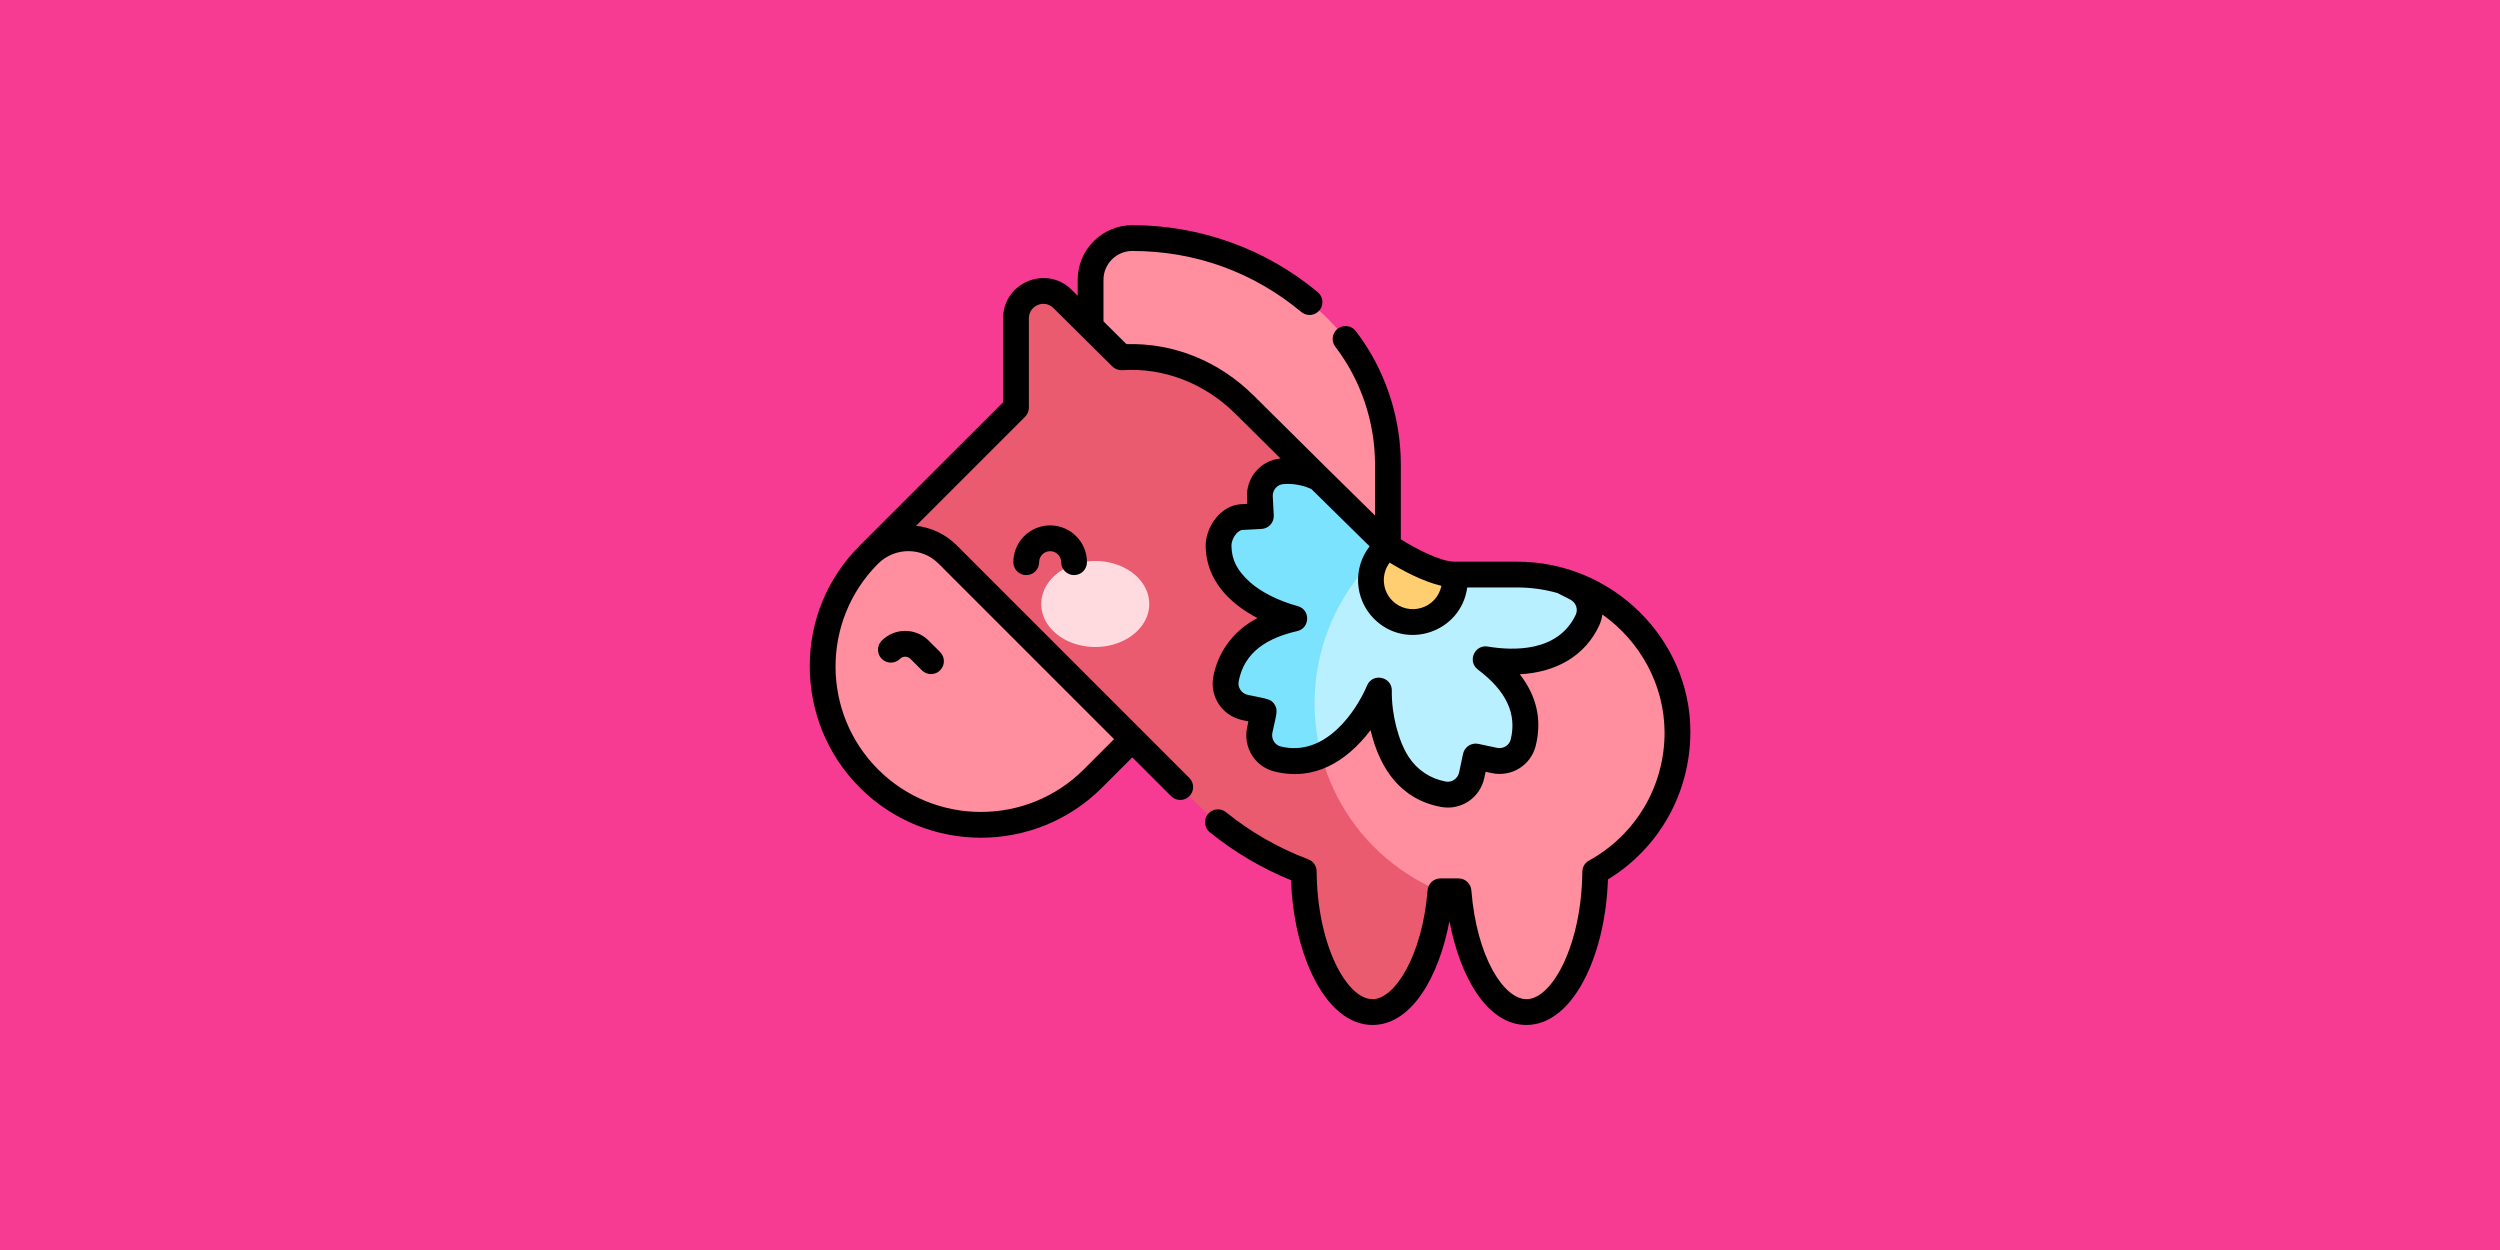
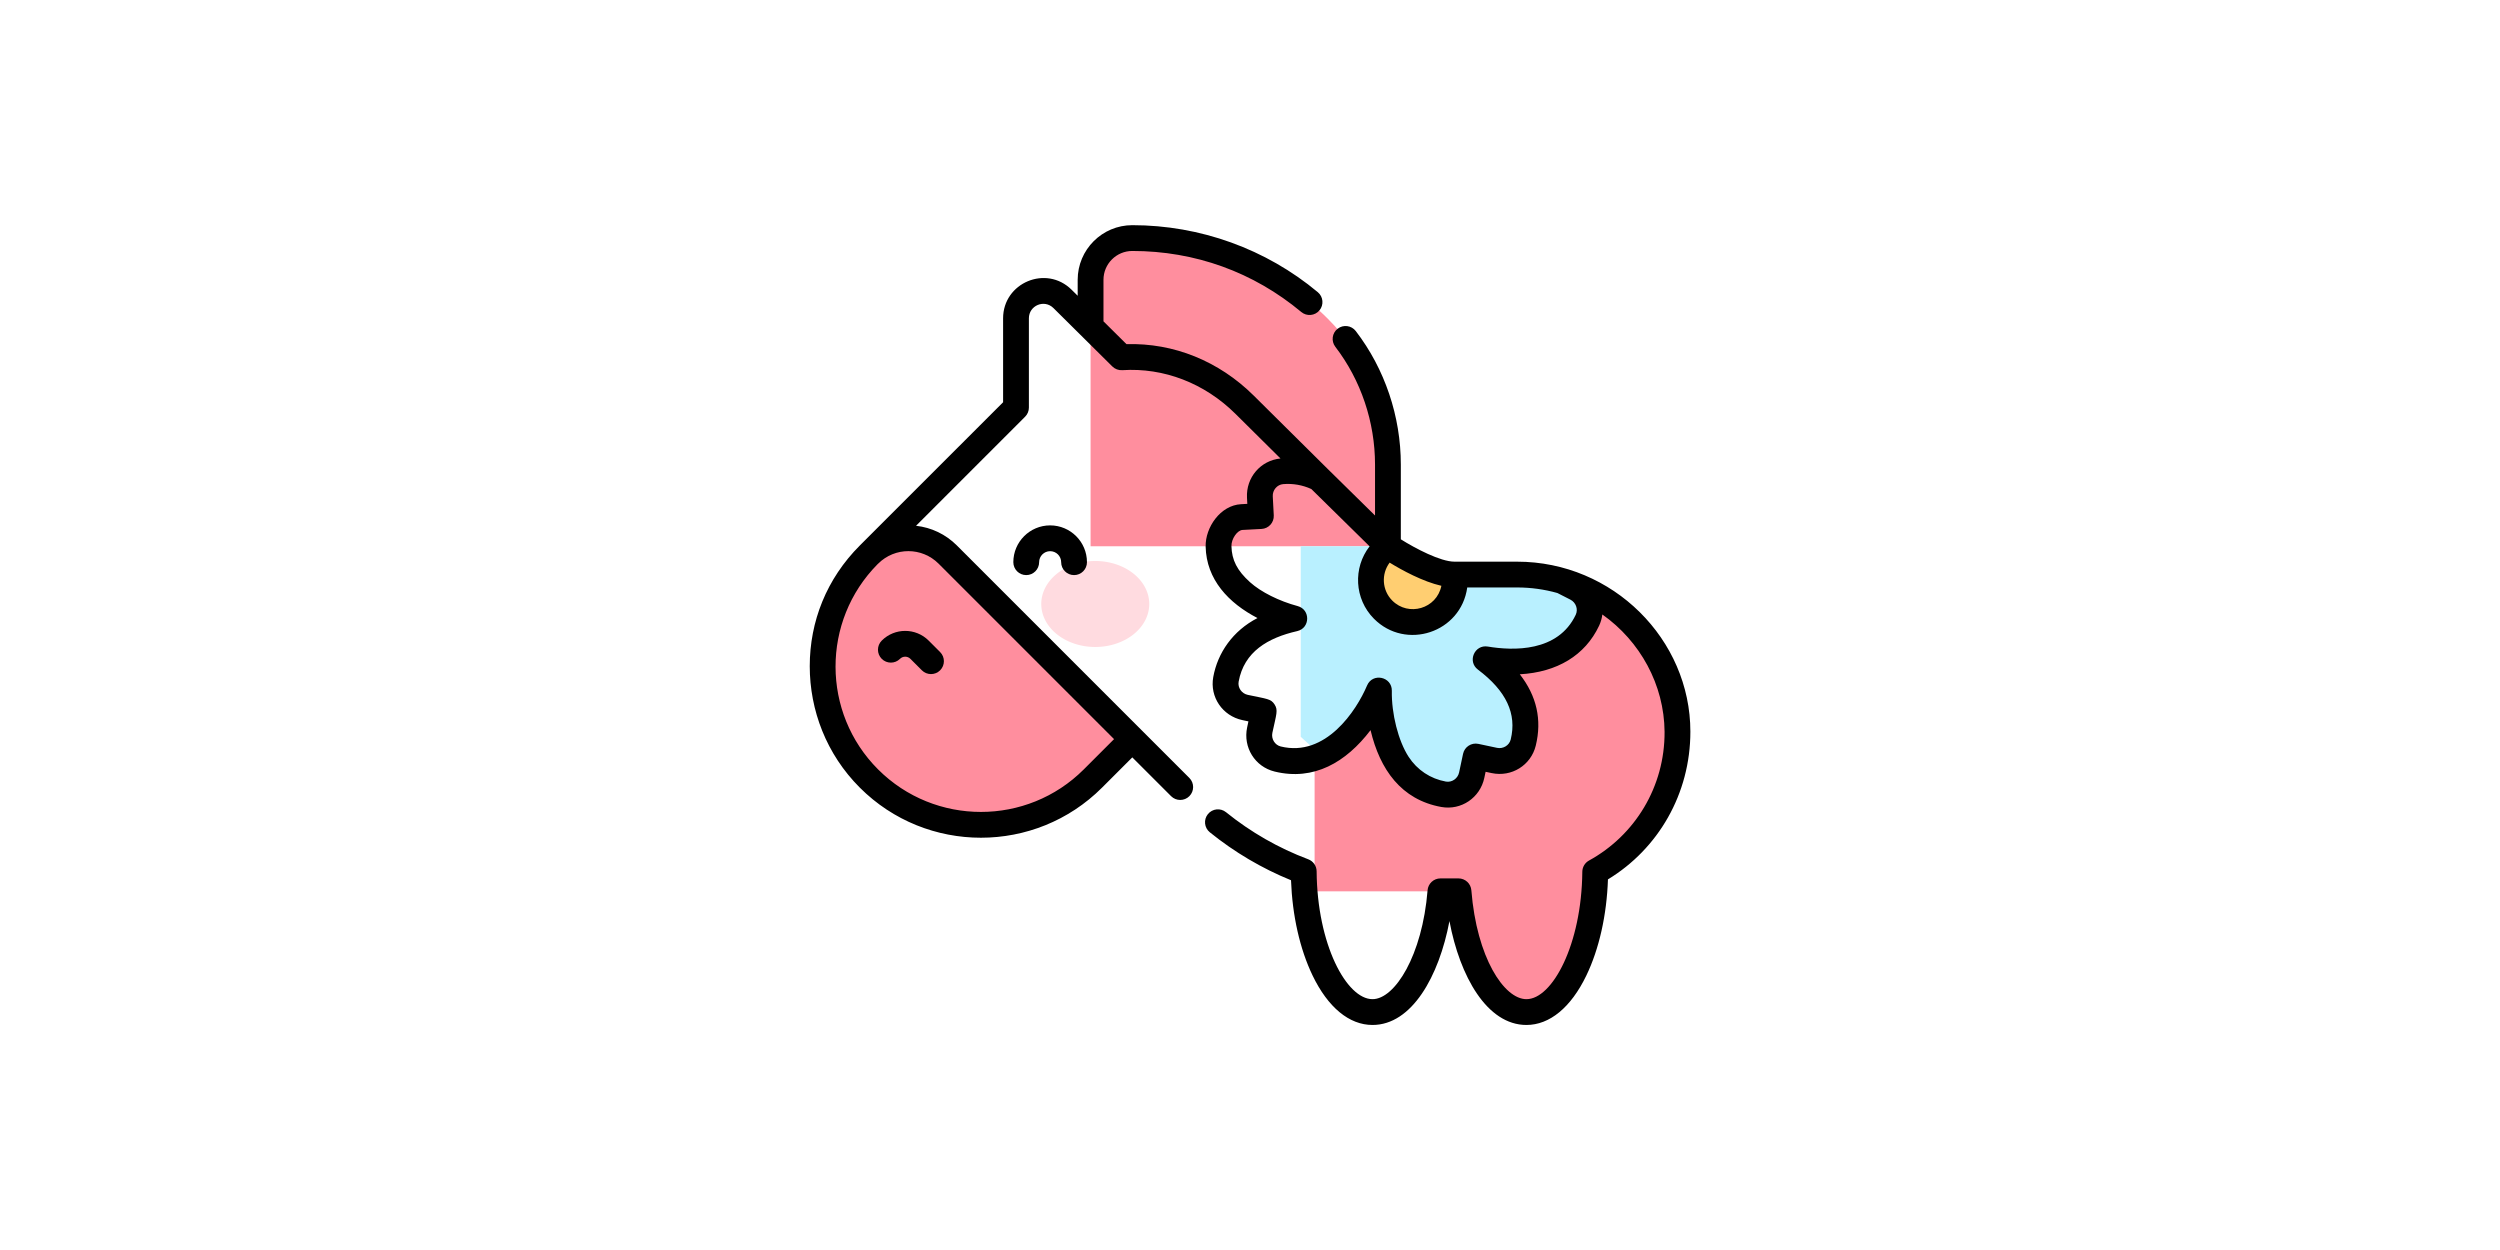
<svg xmlns="http://www.w3.org/2000/svg" id="master-artboard" viewBox="0 0 1000 500" version="1.1" x="0px" y="0px" style="enable-background:new 0 0 1400 980;" width="1000px" height="500px">
-   <rect id="ee-background" x="0" y="0" width="1000" height="500" style="fill: rgb(247, 59, 147); fill-opacity: 1; pointer-events: none;" />
  <g transform="matrix(0.977, 0, 0, 0.977, 250, 0)" />
  <g transform="matrix(0.688, 0, 0, 0.688, 323.898, 73.898)">
    <g>
      <g>
        <path d="m301.178 77.878c-30.397-30.234-70.74-46.878-113.651-46.878-13.395 0-24.252 10.858-24.252 24.252v154.942h172.878v-47.48c0-31.802-12.427-62.408-34.975-84.836z" fill="#ff8e9e" />
        <g>
          <path d="m504.498 318.019c-.308-41.709-28.769-76.555-67.068-87.665l-143.908 69.462v110.973h83.666c3.043 38.62 19.566 70.211 39.495 70.211 21.845 0 39.597-37.957 39.99-81.524 28.694-15.753 48.084-46.352 47.825-81.457z" fill="#ff8e9e" />
-           <path d="m343.457 398.002c-22.496-15.906-38.874-39.298-45.999-66.204v-157.481l-1.46-3.622-43.203-42.835c-18.768-18.608-44.439-29.299-71.58-27.539l-34.245-33.954c-10.021-9.935-27.053-2.837-27.053 11.274v51.917c-15.554 15.554-76.559 76.558-85.448 85.447l107.125 107.332h45.965l35.186 35.186c18.607 18.609 40.542 32.676 64.457 41.672.319 43.685 18.1 81.804 39.993 81.804 19.915 0 36.431-32.108 39.492-70.212-8.3-3.414-16.072-7.724-23.23-12.785z" fill="#ea5b70" />
        </g>
        <path d="m34.468 215.006c-35.957 35.957-35.957 94.254 0 130.211s94.254 35.957 130.211 0l22.879-22.879-107.332-107.332c-12.636-12.636-33.122-12.636-45.758 0z" fill="#ff8e9e" />
      </g>
      <g>
        <path d="M 197.388 243.746 A 31.393 25 0 0 1 165.995 268.746 A 31.393 25 0 0 1 134.602 243.746 A 31.393 25 0 0 1 165.995 218.746 A 31.393 25 0 0 1 197.388 243.746 Z" fill="#ffdbe0" />
      </g>
      <g>
        <path d="m445.63 234.532-8.2-4.178c-8.319-2.413-17.099-3.713-26.159-3.713h-75.118v-16.446h-50.691v110.785l11.996 10.818c14.404-6.169 27.43-23.455 33.467-37.728-.287 15.309 4.31 32.361 10.961 42.602 6.306 9.71 16.086 15.802 26.646 17.707 7.527 1.358 14.744-3.637 16.334-11.119l2.306-10.848 10.849 2.306c7.481 1.59 14.98-2.972 16.801-10.401 4.958-20.224-5.348-36.013-21.855-48.428 24.144 4.055 48.659-.381 59.175-22.701 3.26-6.919.302-15.184-6.512-18.656z" fill="#b9f0ff" />
-         <path d="m336.153 210.195-40.156-39.499c-6.708-3.36-14.123-4.719-21.389-4.112-7.622.637-13.301 7.33-12.9 14.967l.58 11.076-11.076.581c-7.638.4-13.701 9.34-13.537 16.987.23 10.728 4.717 18.748 13.321 26.495 7.164 6.451 18.721 12.3 30.732 15.517-8.478 1.94-16.323 5.013-22.043 8.727-9.71 6.306-15.802 16.086-17.707 26.646-1.358 7.527 3.637 14.745 11.119 16.335l10.849 2.306-2.306 10.848c-1.59 7.481 2.972 14.98 10.4 16.801 8.299 2.034 17.223 1.438 25.418-2.071-11.893-44.903 3.663-92.501 38.695-121.604z" fill="#7ce3ff" />
        <path d="m374.875 226.641c-14.467 0-38.671-16.396-38.722-16.446-.916.761-1.815 1.538-2.705 2.324-9.551 9.501-9.604 24.944-.113 34.509 9.499 9.572 24.958 9.632 34.53.133 5.413-5.371 8.006-12.961 7.01-20.52z" fill="#ffce71" />
      </g>
      <g>
        <path d="m411.271 219.141h-36.396c-8.215 0-22.862-7.753-31.222-13v-43.426c0-28.067-9.3-55.642-26.187-77.646-2.523-3.286-7.229-3.906-10.517-1.383-3.286 2.522-3.905 7.23-1.384 10.516 14.888 19.398 23.087 43.73 23.087 68.513v29.582l-27.396-26.948c-.003-.003-.007-.006-.011-.009l-43.173-42.806c-20.15-19.978-46.467-30.668-73.919-29.858l-13.379-13.264v-24.16c0-9.237 7.515-16.752 16.752-16.752 36.461 0 70.437 12.27 98.256 35.483 3.18 2.655 7.909 2.227 10.563-.953 2.653-3.18 2.227-7.91-.954-10.563-30.111-25.129-68.418-38.967-107.864-38.967-17.508 0-31.752 14.244-31.752 31.752v9.287l-3.527-3.497c-14.78-14.655-39.833-4.042-39.833 16.6v48.811l-83.267 83.25c-.004.004-.008.009-.012.014-19.346 19.352-29.136 44.196-29.136 70.171 0 25.573 9.649 51.164 29.117 70.632 19.412 19.412 44.911 29.118 70.409 29.118s50.997-9.706 70.409-29.118l17.598-17.598 22.561 22.561c2.93 2.929 7.678 2.929 10.607 0s2.929-7.678 0-10.606l-135.174-135.175c-6.468-6.465-14.765-10.436-23.723-11.427l63.413-63.413c1.407-1.406 2.197-3.314 2.197-5.303v-51.917c0-7.439 8.95-11.224 14.272-5.947l34.246 33.954c1.524 1.511 3.601 2.292 5.768 2.158 24.13-1.573 47.8 7.524 65.812 25.38l26.185 25.962c-11.557 1.119-20.094 11.068-19.479 22.795l.188 3.586-3.587.188c-12.102.634-20.88 13.53-20.643 24.638.409 19.162 13.315 32.831 30.142 41.562-14.34 7.403-23.175 20.217-25.722 34.33-2.086 11.558 5.355 22.541 16.939 25.003l3.514.747-.747 3.512c-2.462 11.584 4.545 22.849 15.95 25.645 22.826 5.596 41.56-5.345 55.803-24.058 5.456 22.939 17.861 40.464 41.145 44.665 11.545 2.084 22.538-5.348 25.001-16.94l.747-3.513 3.513.747c11.589 2.463 22.847-4.544 25.646-15.951 3.679-15.003.556-28.897-9.283-41.489 21.657-1.185 37.974-10.974 46.104-28.229 1.002-2.128 1.613-4.333 1.891-6.542 21.948 15.5 35.977 40.804 36.179 68.24.149 31.984-17.272 60.181-43.934 74.819-2.378 1.306-3.866 3.793-3.891 6.506-.383 42.406-17.469 74.092-32.49 74.092-12.999 0-28.938-24.202-32.02-63.302-.308-3.901-3.563-6.911-7.477-6.911h-10.502c-3.962 0-7.206 3.074-7.481 6.966-3.055 37.836-19.013 63.246-32.011 63.246-15.082 0-32.183-31.8-32.492-74.358-.022-3.104-1.955-5.873-4.859-6.965-17.297-6.506-33.383-15.716-47.812-27.374-3.225-2.604-7.944-2.102-10.548 1.121-2.603 3.222-2.102 7.944 1.12 10.547 14.351 11.594 30.211 20.96 47.211 27.887.757 20.55 5.152 40.051 12.537 55.378 8.936 18.549 21.31 28.765 34.843 28.765 22.856 0 38.68-28.281 44.732-60.402 6.017 32.122 21.837 60.402 44.758 60.402 13.504 0 25.859-10.179 34.792-28.661 7.471-15.459 11.899-35.198 12.605-55.983 29.206-17.741 47.92-49.706 47.92-85.893.001-53.565-44.98-98.824-100.728-98.824zm-336.35 1.168 102.006 102.006-17.599 17.599c-32.975 32.975-86.629 32.975-119.604 0-32.88-32.881-32.966-86.317-.274-119.316.107-.096.217-.187.32-.29h.001l.033-.033c9.726-9.689 25.42-9.66 35.117.034zm262.228-.615c7.196 4.428 19.318 11.033 30.086 13.482-2.727 13.392-19.151 18.065-28.576 8.568-5.971-6.017-6.46-15.448-1.51-22.05zm108.207 30.298c-10.291 21.844-36.466 20.968-51.147 18.501-7.718-1.289-12.001 8.689-5.75 13.391 16.501 12.411 22.742 25.707 19.079 40.647-.841 3.429-4.406 5.605-7.958 4.852l-10.849-2.306c-4.041-.861-8.033 1.724-8.896 5.776l-2.307 10.849c-.754 3.547-4.197 5.921-7.666 5.297-9.006-1.625-16.708-6.743-21.688-14.411-5.992-9.228-10.002-25.009-9.752-38.377.151-8.184-11.181-10.692-14.406-3.062-6.172 14.592-24.028 41.848-50.192 35.436-3.428-.84-5.604-4.41-4.85-7.957 2.327-10.945 3.45-13.123 1.261-16.493-2.13-3.282-4.188-3.136-15.58-5.558-3.548-.754-5.924-4.194-5.297-7.668 3.146-17.436 17.023-25.497 34.043-29.393 7.591-1.738 7.795-12.539.267-14.556-10.778-2.887-21.375-8.192-27.653-13.846-7.525-6.775-10.666-12.882-10.842-21.081-.088-4.117 3.398-9.178 6.432-9.337l11.076-.581c4.137-.217 7.313-3.746 7.097-7.882l-.58-11.076c-.189-3.622 2.518-6.807 6.035-7.101 5.638-.471 11.284.515 16.394 2.858l33.867 33.311c-9.716 12.469-8.891 30.585 2.519 42.083 18.484 18.628 50.605 8.166 54.254-18.169h29.005c7.927 0 15.795 1.084 23.4 3.224l7.554 3.849c3.23 1.649 4.635 5.586 3.13 8.78z" />
        <path d="m41.86 265.035c-2.929 2.929-2.929 7.678 0 10.606 2.93 2.929 7.678 2.929 10.607 0 1.675-1.676 4.39-1.675 6.064 0l6.664 6.665c2.93 2.929 7.678 2.929 10.606 0 2.93-2.929 2.93-7.678.001-10.607l-6.664-6.665c-7.52-7.519-19.756-7.519-27.278.001z" />
        <path d="m118.364 219.45c0 4.142 3.357 7.5 7.5 7.5s7.5-3.358 7.5-7.5c0-3.532 2.873-6.406 6.405-6.406s6.406 2.874 6.406 6.406c0 4.142 3.357 7.5 7.5 7.5s7.5-3.358 7.5-7.5c0-11.803-9.603-21.406-21.406-21.406-11.802 0-21.405 9.603-21.405 21.406z" />
      </g>
    </g>
  </g>
</svg>